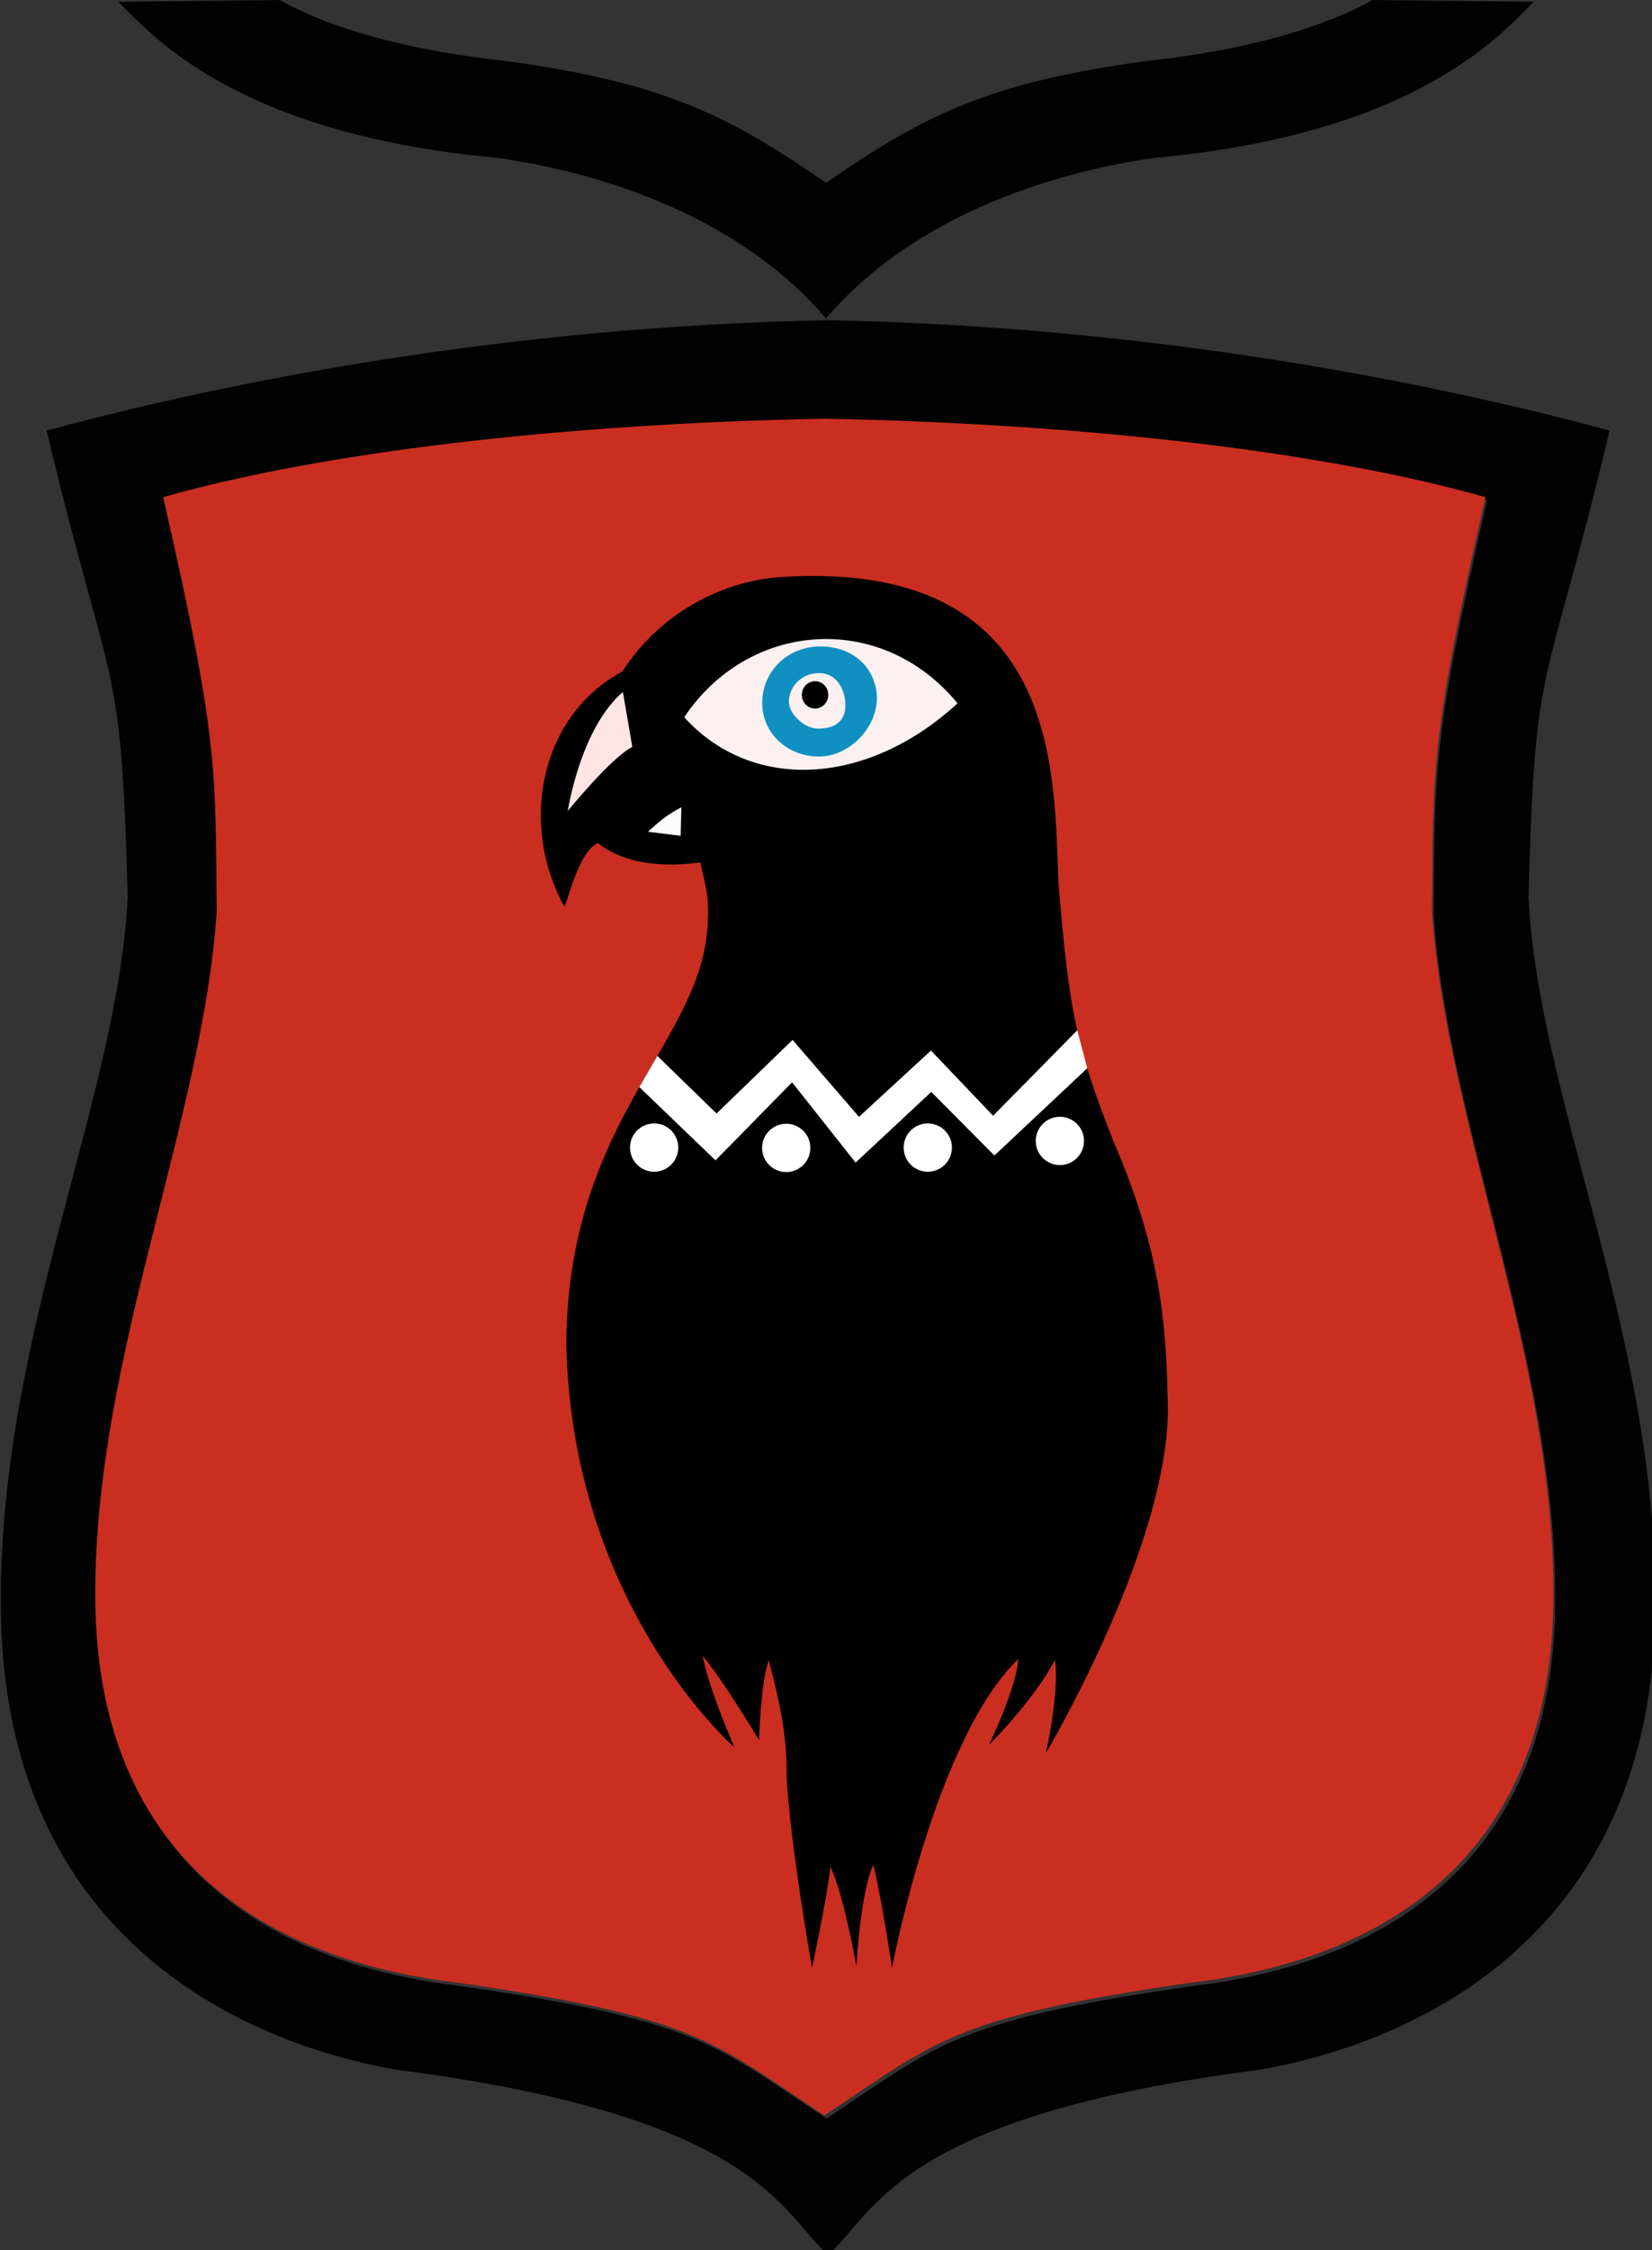
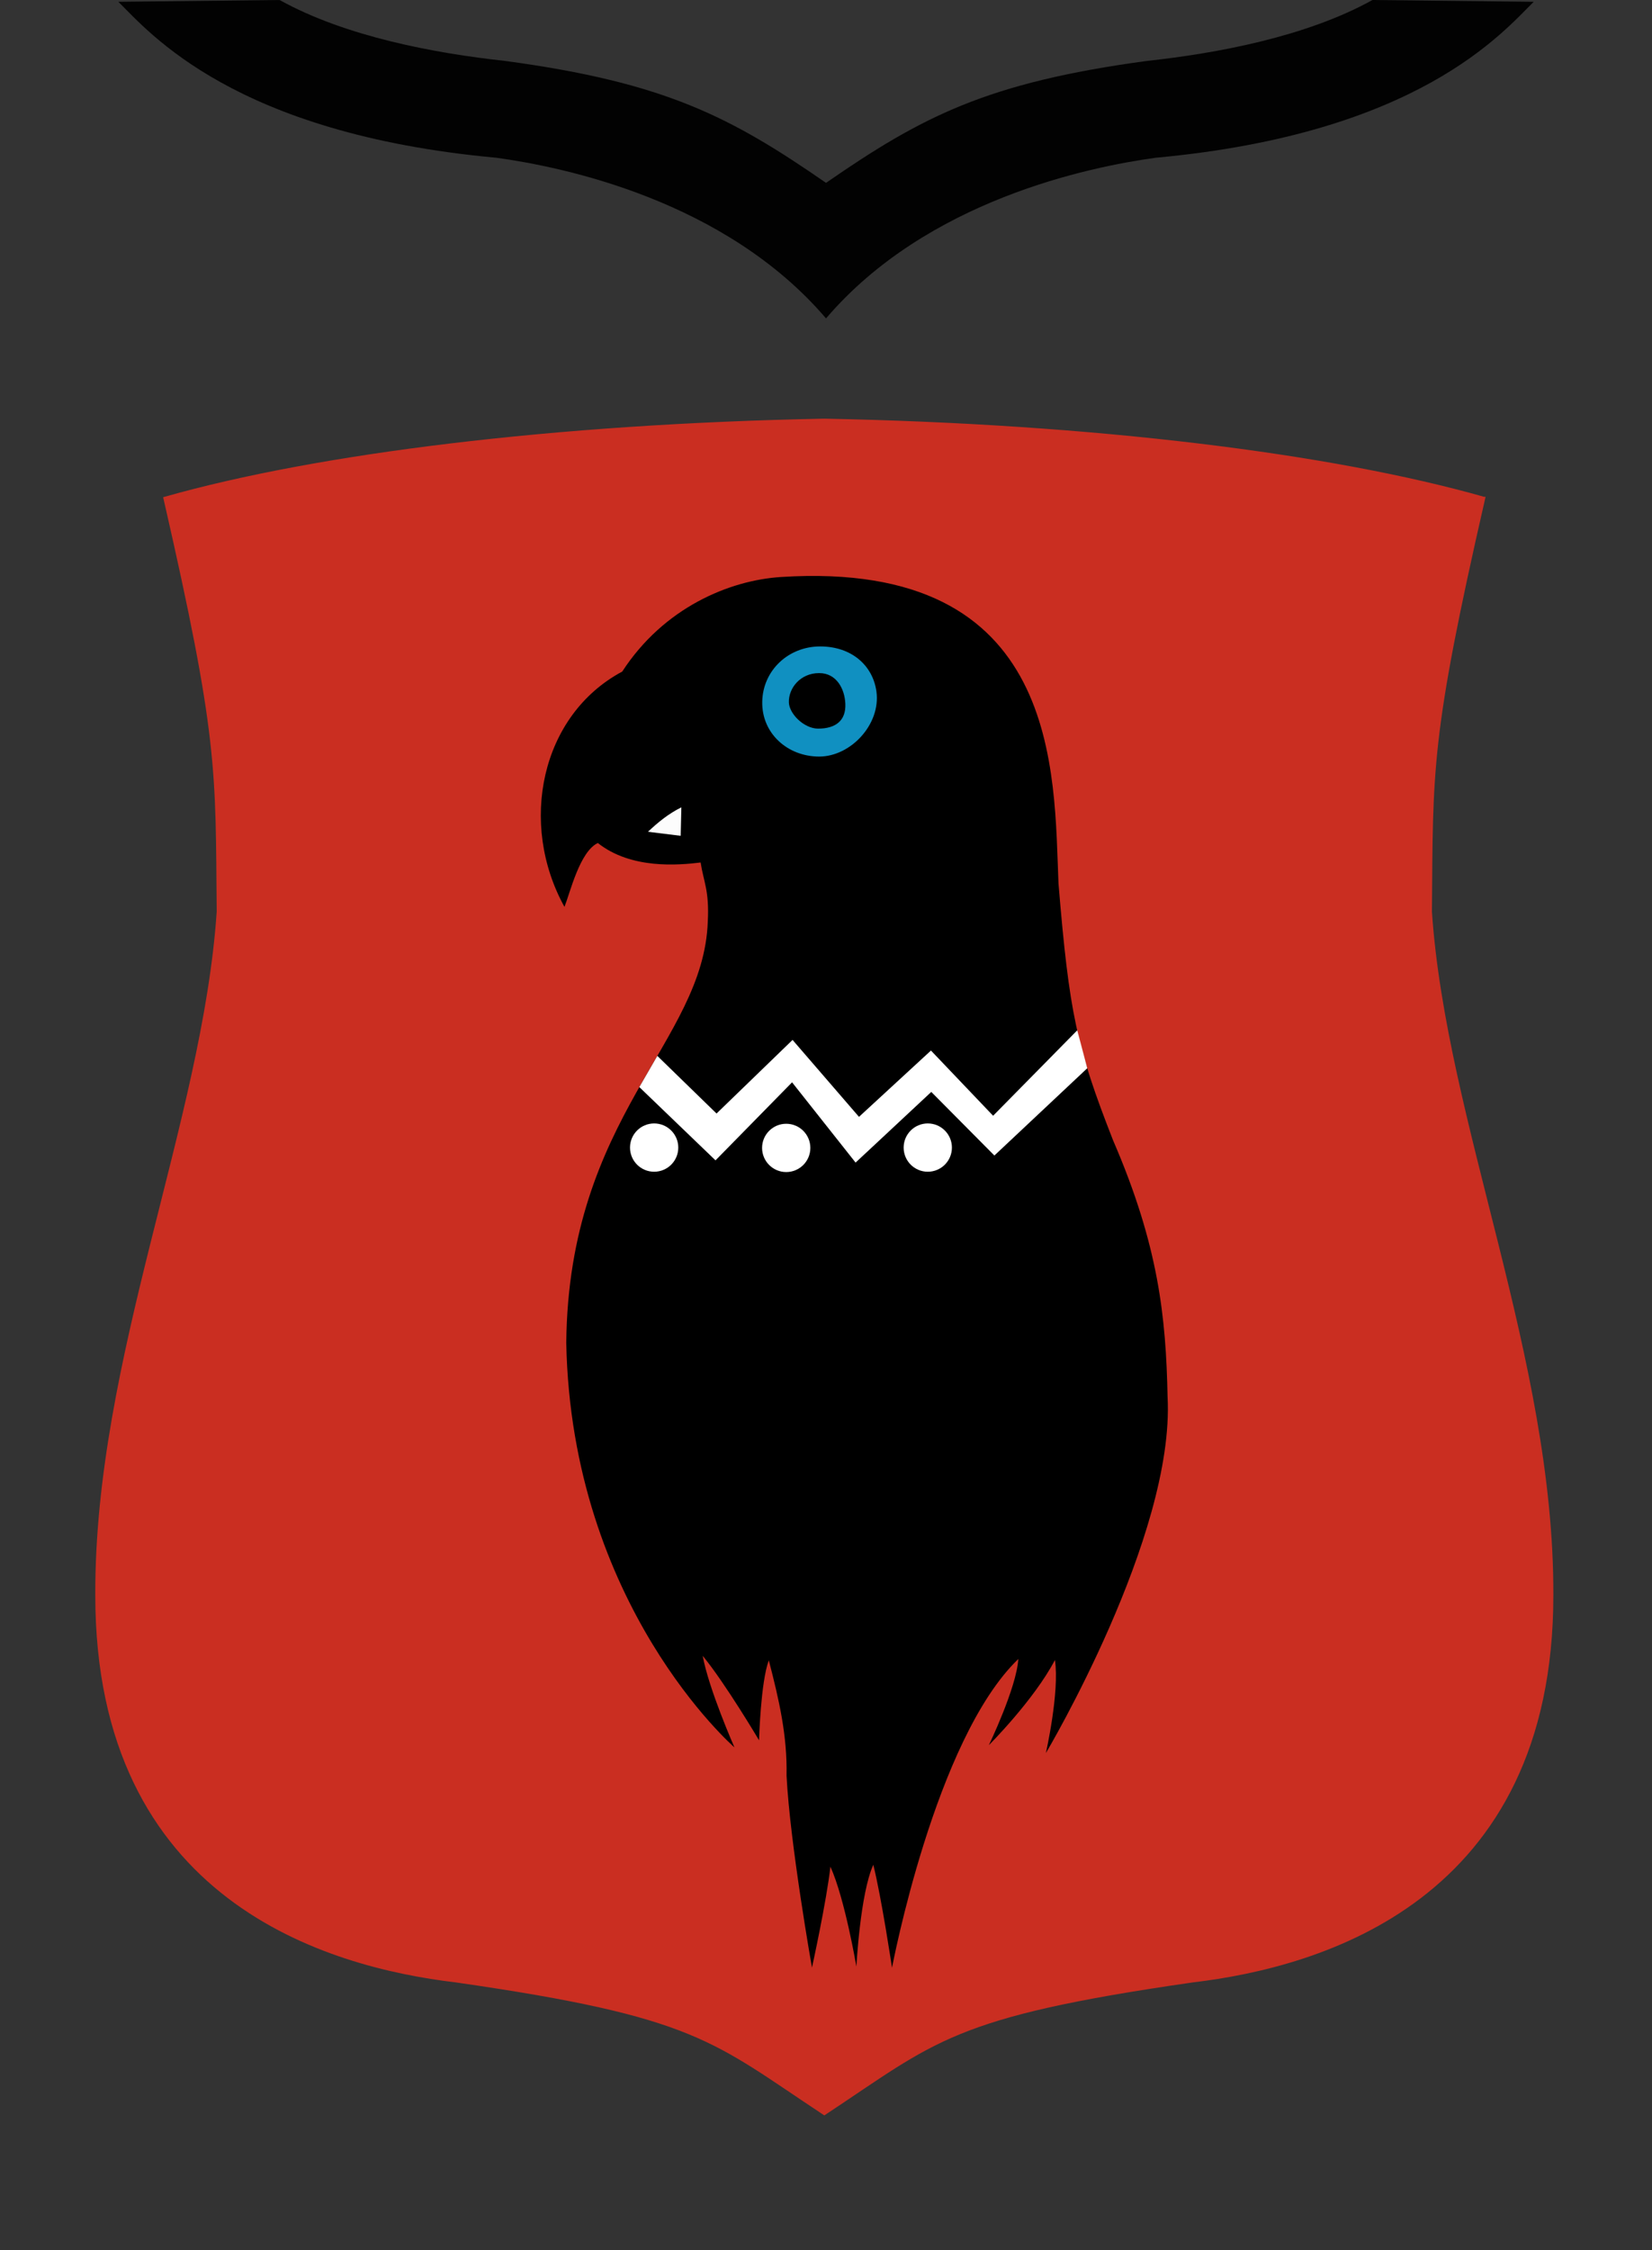
<svg xmlns="http://www.w3.org/2000/svg" id="svg8" version="1.1" viewBox="0 0 123.221 167.743" height="167.743mm" width="123.221mm">
  <rect x="0" y="0" width="123.221" height="167.743" fill="#333333" stroke="none" />
  <defs id="defs2" />
  <g transform="translate(-37.812,-65.411)" id="verze_barvy" style="stroke:#002700;stroke-width:0.2;stroke-miterlimit:4;stroke-dasharray:none;stroke-opacity:1">
    <g id="erb" style="stroke:#002700;stroke-width:0.2;stroke-miterlimit:4;stroke-dasharray:none;stroke-opacity:1">
-       <path id="hranice" transform="scale(0.265)" d="m 375.771,336.928 c -90.012,1.663 -169.162,17.238 -219.963,31.047 18.321,76.556 20.928,60.968 22.82,131.096 -2.619,56.19 -35.953,123.096 -35.715,198.572 -1e-5,97.381 72.858,124.761 111.43,131.428 101.429,13.095 107.856,39.762 121.428,52.143 13.571,-12.381 20.001,-39.047 121.43,-52.143 38.571,-6.667 111.428,-34.047 111.428,-131.428 0.238,-75.476 -33.096,-142.382 -35.715,-198.572 1.893,-70.128 4.501,-54.54 22.822,-131.096 -50.801,-13.809 -129.953,-29.384 -219.965,-31.047 z m -0.475,28.633 c 76.089,1.468 142.998,9.82 185.941,22.016 -15.488,67.61 -14.677,76.198 -15.027,116.523 4,59.267 34.432,125.883 34.23,192.539 0,86.001 -65.267,104.466 -101.266,108.746 -68.062,9.779 -72.448,16.645 -103.879,37.4 -31.431,-20.756 -35.817,-27.621 -103.879,-37.4 -35.998,-4.28 -101.264,-22.745 -101.264,-108.746 -0.201,-66.656 30.231,-133.272 34.23,-192.539 -0.35,-40.325 0.458,-48.914 -15.029,-116.523 42.943,-12.195 109.852,-20.547 185.941,-22.016 z" style="fill:#000000;fill-opacity:0.951;stroke:none;stroke-width:0.756;stroke-linecap:butt;stroke-linejoin:miter;stroke-miterlimit:4;stroke-dasharray:none;stroke-opacity:1" />
      <path d="m 148.494,102.546 c -4.098,17.888 -3.884,20.161 -3.976,30.83 1.058,15.681 9.11,33.307 9.057,50.943 0,22.754 -17.268,27.64 -26.793,28.772 -18.008,2.587 -19.169,4.404 -27.485,9.895 -8.316,-5.492 -9.477,-7.308 -27.485,-9.895 -9.525,-1.133 -26.793,-6.018 -26.793,-28.772 -0.053,-17.636 7.999,-35.262 9.057,-50.943 -0.093,-10.669 0.121,-12.942 -3.976,-30.83 11.362,-3.227 29.065,-5.437 49.197,-5.825 20.132,0.388 37.835,2.598 49.197,5.825 z" style="fill:#ca2e21;fill-opacity:1;stroke:#ca2e21;stroke-width:0.2;stroke-linecap:butt;stroke-linejoin:miter;stroke-miterlimit:4;stroke-dasharray:none;stroke-opacity:1" id="vypln" />
      <path d="m 124.013,77.171 c 19.604,-1.797 25.885,-9.357 28.197,-11.626 l -12.027,-0.134 c -4.951,2.743 -11.603,3.974 -16.838,4.544 -11.942,1.612 -16.798,4.168 -23.921,9.087 -7.123,-4.919 -11.978,-7.476 -23.921,-9.087 -5.235,-0.57 -11.887,-1.801 -16.838,-4.544 l -12.027,0.134 c 2.312,2.269 8.593,9.83 28.197,11.626 4.983,0.684 17.053,3.164 24.589,11.975 7.536,-8.811 19.606,-11.29 24.589,-11.975 z" style="fill:#000000;fill-opacity:0.953;stroke:none;stroke-width:0.2;stroke-linecap:butt;stroke-linejoin:miter;stroke-miterlimit:4;stroke-dasharray:none;stroke-opacity:1" id="nad" />
    </g>
    <g id="papousek">
      <path id="telo" d="m 79.914,133.013 c -3.428,-6.196 -1.789,-14.279 4.31,-17.54 3.096,-4.769 7.991,-6.804 11.843,-7.049 20.981,-1.337 20.346,14.666 20.697,22.852 0.798,9.654 1.357,12.219 4.068,19.135 3.394,7.848 3.948,13.157 4.068,19.135 0.551,10.362 -9.079,26.552 -9.079,26.552 0,0 1.036,-4.56 0.677,-6.941 -1.559,2.985 -4.928,6.348 -4.928,6.348 0,0 2.069,-4.29 2.197,-6.423 -6.211,5.972 -9.421,23.019 -9.421,23.019 0,0 -0.776,-5.2 -1.395,-7.676 -0.98,2.144 -1.262,7.588 -1.262,7.588 0,0 -0.854,-5.057 -1.938,-7.45 -0.281,2.544 -1.375,7.526 -1.375,7.526 0,0 -1.642,-9.254 -1.896,-14.307 0.06,-2.967 -0.548,-5.616 -1.323,-8.599 -0.61,1.619 -0.728,5.959 -0.728,5.959 0,0 -2.518,-4.249 -4.204,-6.298 0.455,2.493 2.369,6.828 2.369,6.828 0,0 -12.172,-10.557 -12.545,-30.168 0.178,-16.949 10.245,-22.339 10.557,-31.404 0.117,-2.315 -0.309,-2.929 -0.535,-4.393 -1.654,0.2 -5.178,0.518 -7.667,-1.453 -1.347,0.635 -2.06,3.675 -2.489,4.761 z" style="fill:#000000;fill-opacity:1;stroke:none;stroke-width:0.2;stroke-linecap:butt;stroke-linejoin:miter;stroke-miterlimit:4;stroke-dasharray:none;stroke-opacity:1" />
      <g style="fill:#ffffff;fill-opacity:1;stroke:none" id="zdobeni">
        <g id="kolecka" style="fill:#ffffff;fill-opacity:1;stroke:none;stroke-width:0.2;stroke-miterlimit:4;stroke-dasharray:none;stroke-opacity:1">
          <circle r="1.8" cy="150.983" cx="96.455" id="circle1068" style="opacity:1;fill:#ffffff;fill-opacity:1;stroke:none;stroke-width:0.2;stroke-linecap:round;stroke-linejoin:round;stroke-miterlimit:4;stroke-dasharray:none;stroke-dashoffset:68.032;stroke-opacity:1" />
          <circle r="1.8" cy="150.959" cx="107.014" id="circle1070" style="opacity:1;fill:#ffffff;fill-opacity:1;stroke:none;stroke-width:0.2;stroke-linecap:round;stroke-linejoin:round;stroke-miterlimit:4;stroke-dasharray:none;stroke-dashoffset:68.032;stroke-opacity:1" />
-           <circle r="1.8" cy="150.463" cx="116.866" id="circle1072" style="opacity:1;fill:#ffffff;fill-opacity:1;stroke:none;stroke-width:0.2;stroke-linecap:round;stroke-linejoin:round;stroke-miterlimit:4;stroke-dasharray:none;stroke-dashoffset:68.032;stroke-opacity:1" />
          <circle r="1.8" cy="150.959" cx="86.604" id="circle1074" style="opacity:1;fill:#ffffff;fill-opacity:1;stroke:none;stroke-width:0.2;stroke-linecap:round;stroke-linejoin:round;stroke-miterlimit:4;stroke-dasharray:none;stroke-dashoffset:68.032;stroke-opacity:1" />
        </g>
        <path style="fill:#ffffff;fill-opacity:1;stroke:none;stroke-width:0.2;stroke-linecap:butt;stroke-linejoin:miter;stroke-miterlimit:4;stroke-dasharray:none;stroke-opacity:1" d="m 85.499,146.449 5.682,5.462 5.711,-5.817 4.737,5.983 5.646,-5.268 4.707,4.742 6.928,-6.506 -0.746,-2.829 -6.277,6.37 -4.636,-4.861 -5.368,4.943 -4.955,-5.735 -5.67,5.487 -4.416,-4.296 z" id="krivka" />
      </g>
      <g id="zobak">
        <path style="fill:#fcfcfc;fill-opacity:1;stroke:none;stroke-width:0.2;stroke-linecap:butt;stroke-linejoin:miter;stroke-miterlimit:4;stroke-dasharray:none;stroke-opacity:1" d="m 86.144,127.417 c 0.729,-0.69 1.526,-1.347 2.489,-1.821 l -0.05,2.121 z" id="spodek" />
-         <path style="fill:#fee4e4;fill-opacity:1;stroke:none;stroke-width:0.2;stroke-linecap:butt;stroke-linejoin:miter;stroke-miterlimit:4;stroke-dasharray:none;stroke-opacity:1" d="m 80.164,125.864 c 0,0 0.919,-6.13 4.109,-8.87 l 0.702,4.093 c -1.62,0.841 -4.811,4.777 -4.811,4.777 z" id="vrsek" />
      </g>
-       <path id="oko" d="m 109.235,117.839 c -6.748,6.205 -15.34,6.622 -20.387,1.039 4.788,-7.174 14.678,-7.969 20.387,-1.039 z" style="fill:#fdf0f0;fill-opacity:1;stroke:none;stroke-width:0.2;stroke-linecap:butt;stroke-linejoin:miter;stroke-miterlimit:4;stroke-dasharray:none;stroke-opacity:1" />
      <path id="oko_duhovka" transform="scale(0.265)" d="m 373.527,428.68 c -8.901,0 -16.118,6.712 -16.295,15.537 -0.179,8.916 7.127,15.445 16.027,15.445 8.901,0 17.382,-9.108 16.115,-18.303 -1.005,-7.291 -6.947,-12.68 -15.848,-12.68 z m -0.268,7.5 c 4.916,0 7.187,4.484 7.365,8.617 0.205,4.754 -2.718,7.008 -7.723,7.008 -4.023,-0.089 -8.062,-4.214 -8.17,-7.365 -0.135,-3.953 3.165,-8.26 8.527,-8.26 z" style="opacity:1;fill:#1090c1;fill-opacity:1;stroke:none;stroke-width:0.756;stroke-linecap:round;stroke-linejoin:round;stroke-miterlimit:4;stroke-dasharray:none;stroke-dashoffset:68.032;stroke-opacity:1" />
      <ellipse ry="1.019" rx="0.986" cy="117.211" cx="98.606" id="oko_stred" style="opacity:1;fill:#000000;fill-opacity:0.995;stroke:none;stroke-width:0.2;stroke-linecap:round;stroke-linejoin:round;stroke-miterlimit:4;stroke-dasharray:none;stroke-dashoffset:68.032;stroke-opacity:1" />
    </g>
  </g>
</svg>